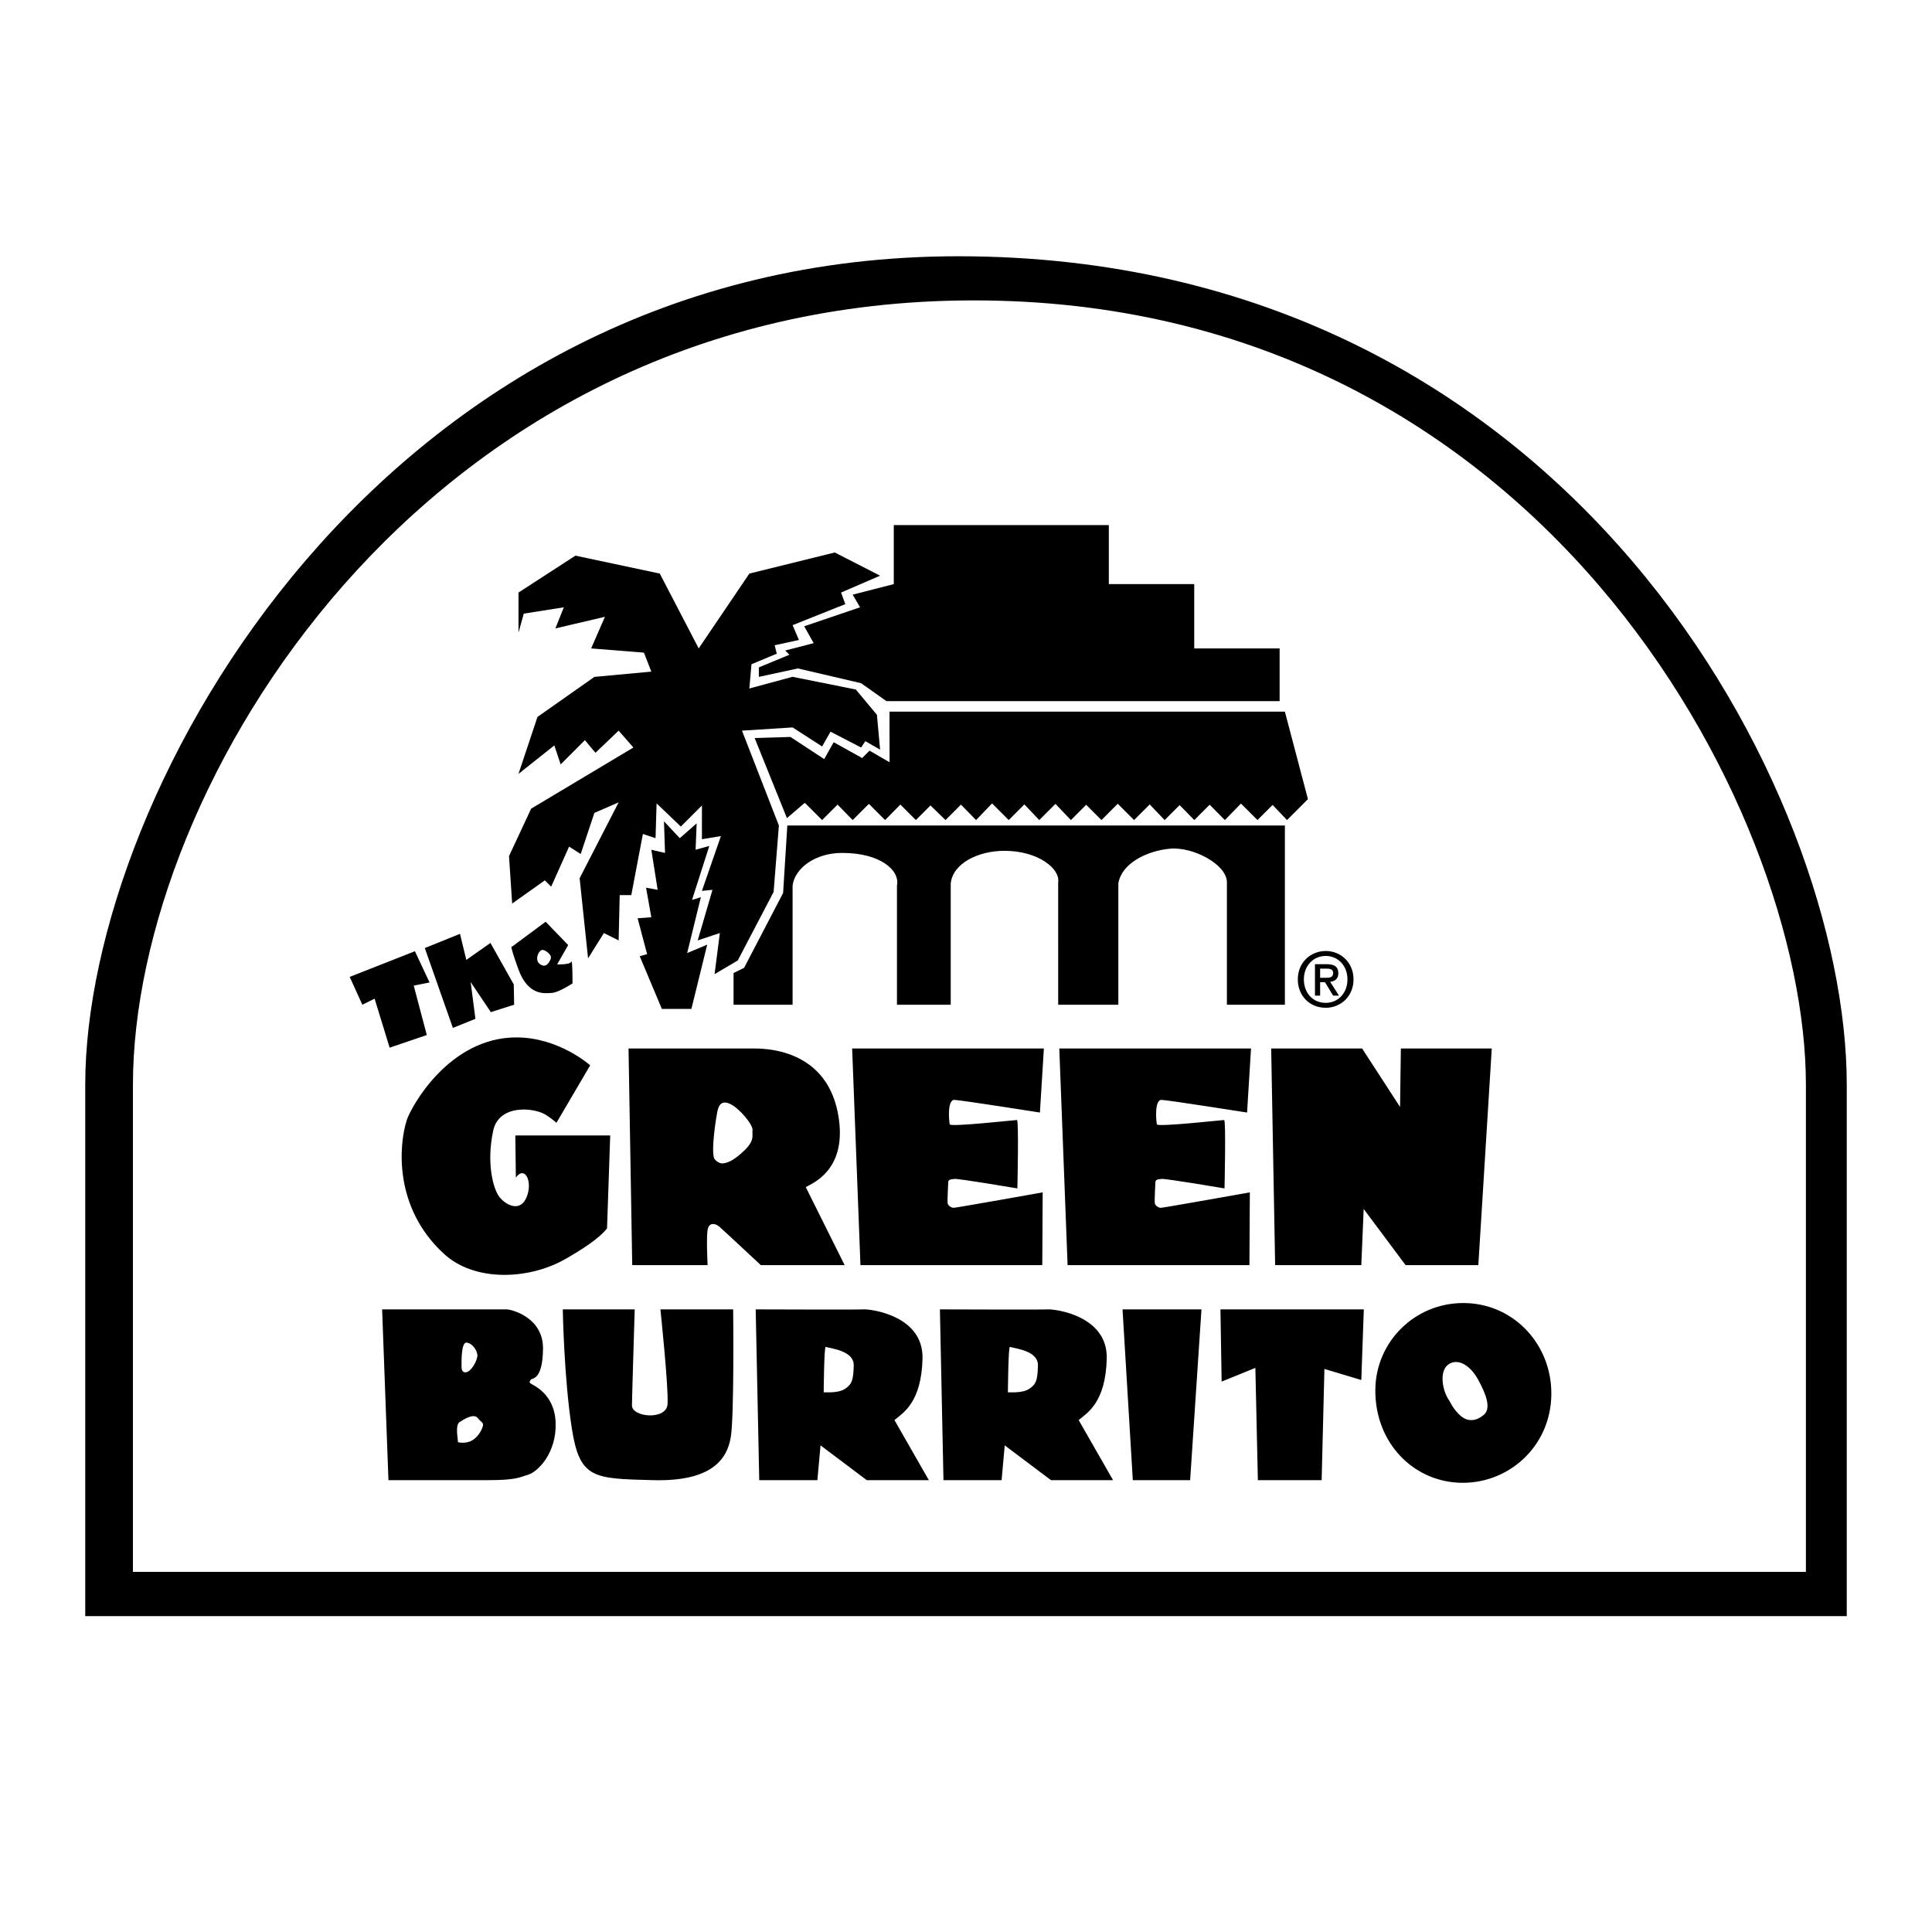
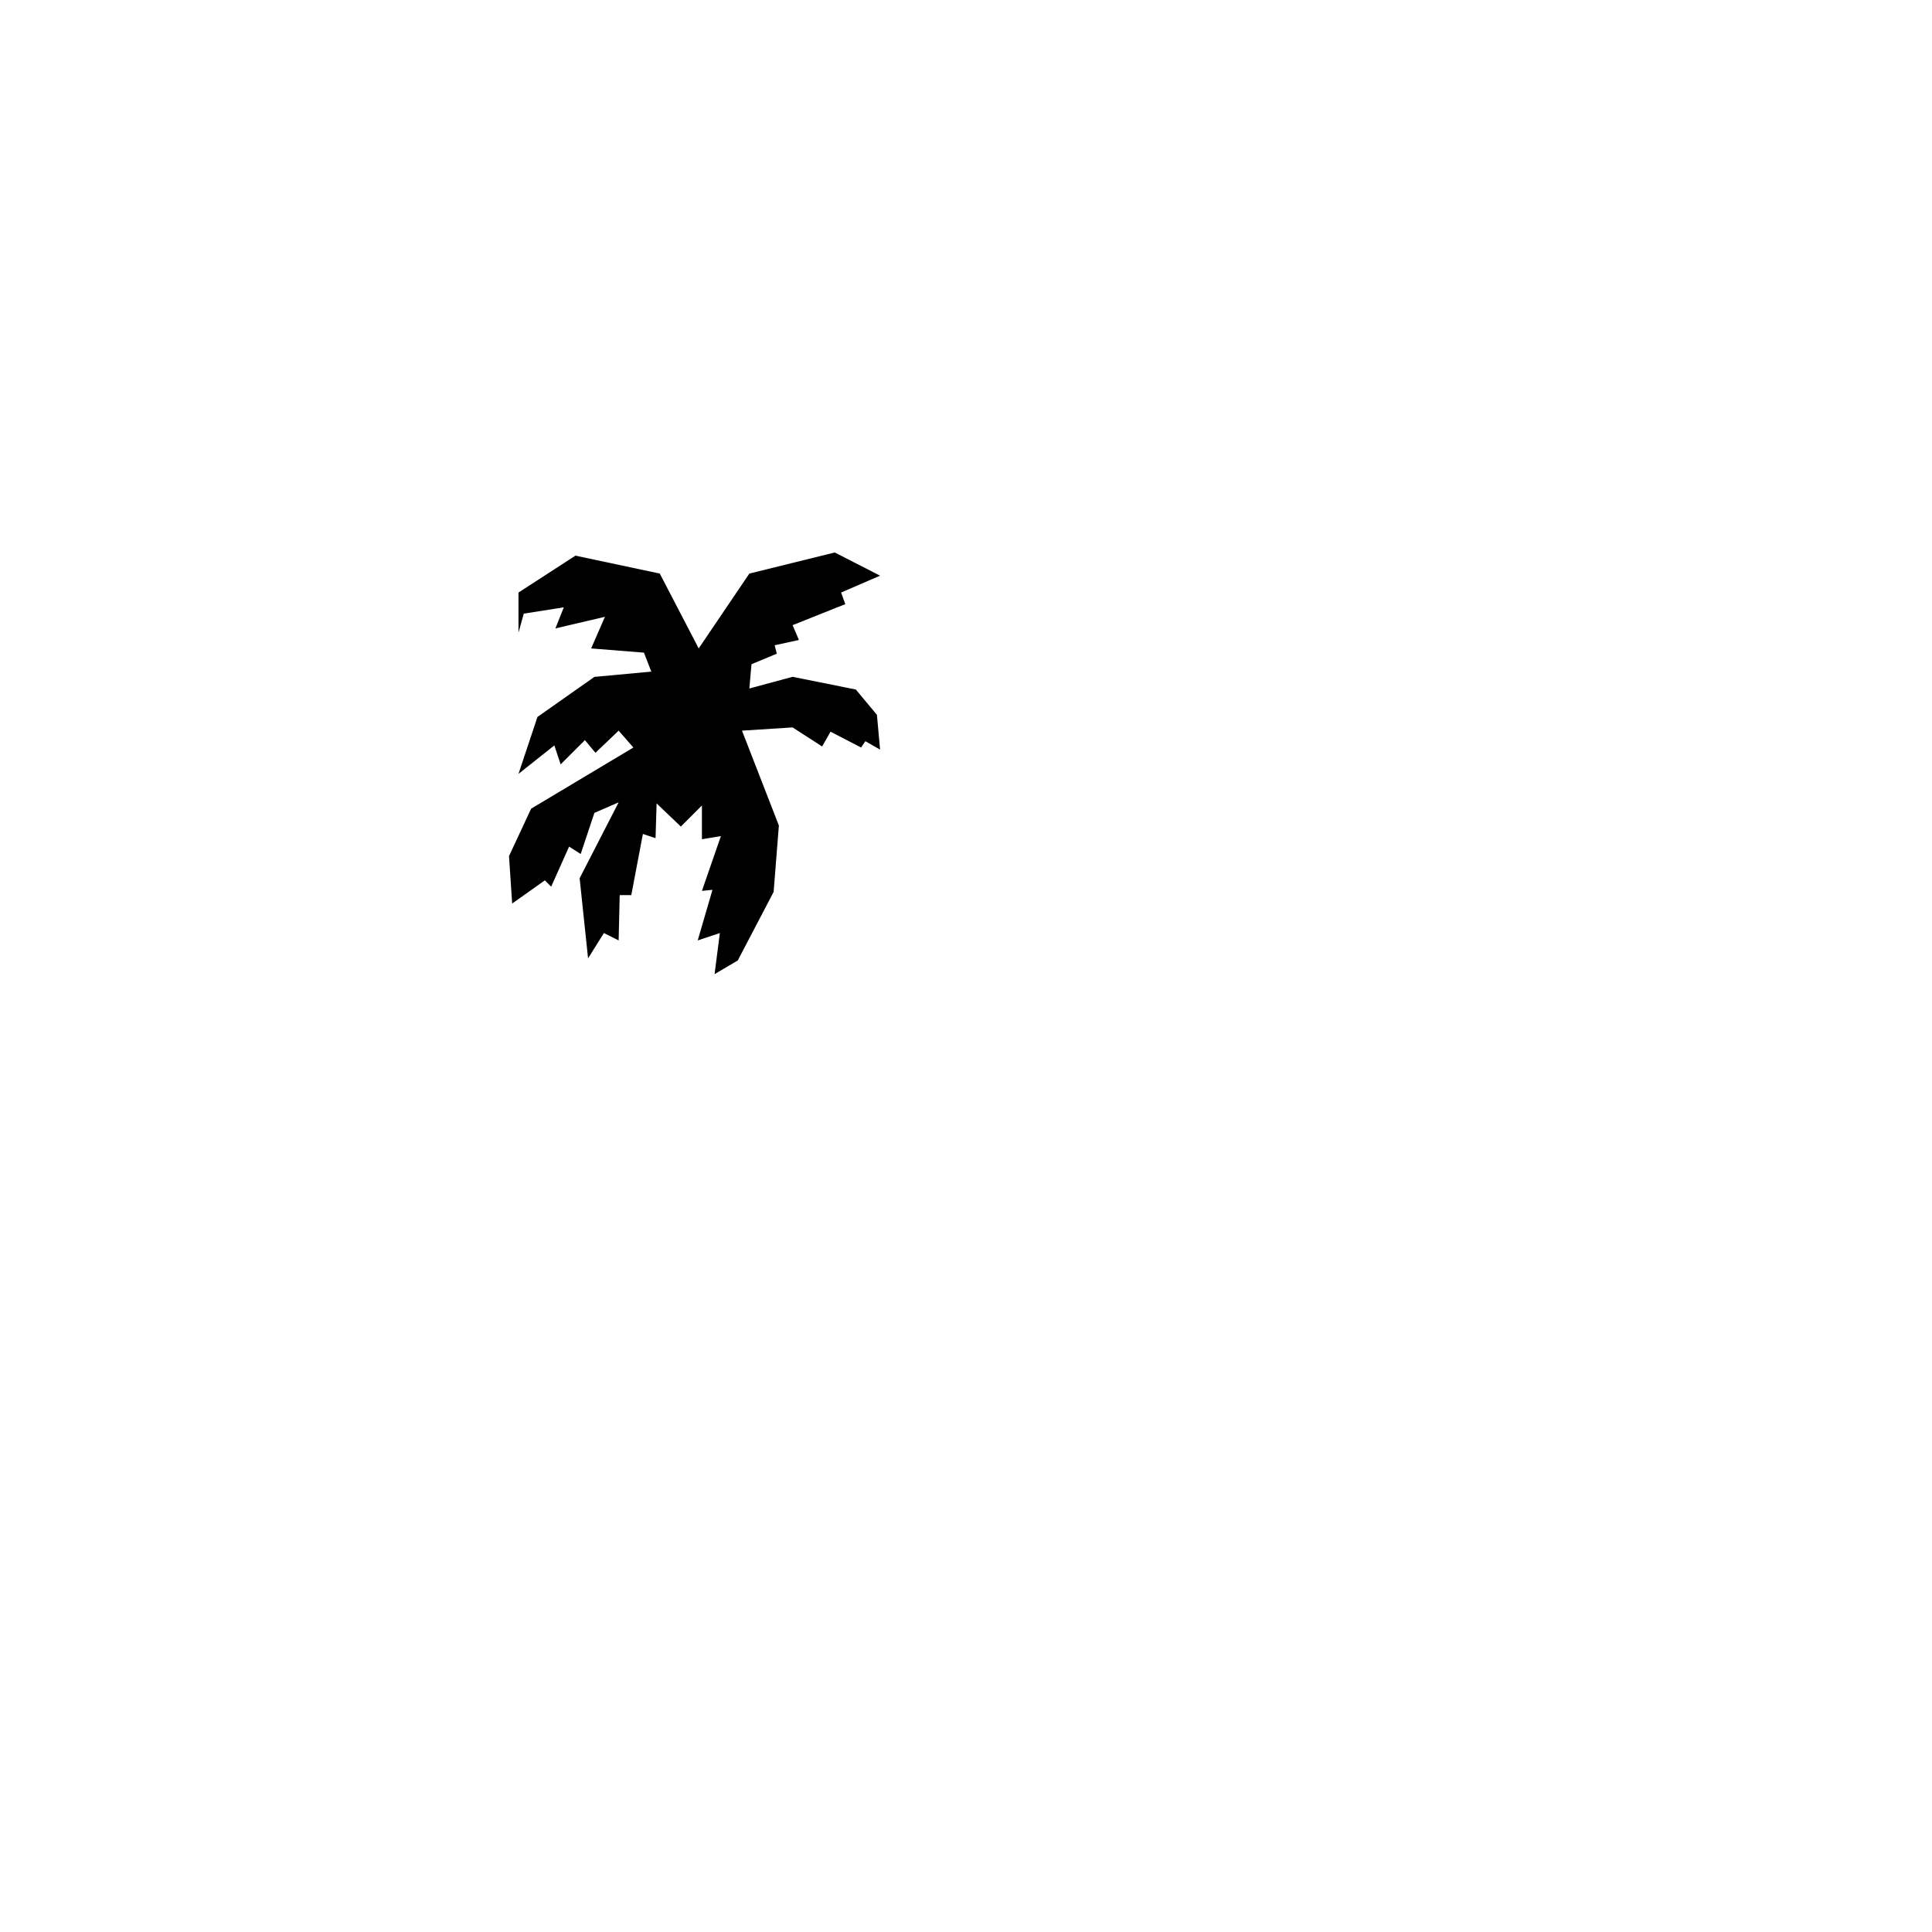
<svg xmlns="http://www.w3.org/2000/svg" width="2500" height="2500" viewBox="0 0 192.756 192.756">
  <g fill-rule="evenodd" clip-rule="evenodd">
-     <path fill="#fff" d="M0 0h192.756v192.756H0V0z" />
-     <path d="M8.504 161.244v-53.01c0-29.343 29.66-82.667 87.085-82.667 61.211 0 88.663 53.64 88.663 82.667v53.01H8.504zm171.672-4.418v-48.592c0-27.507-26.818-79.197-84.561-78.25-53.632.879-82.352 48.591-82.352 78.25v48.592h166.913z" />
    <path d="M51.731 63.115v-3.997l5.68-3.681 8.414 1.788 3.884 7.467 5.055-7.467 8.52-2.104 4.522 2.314-3.891 1.683.42 1.157-5.258 2.097.631 1.479-2.419.525.21.842-2.524 1.052-.211 2.419 4.313-1.164 6.31 1.269 2.104 2.524.315 3.471-1.473-.841-.42.631-3.05-1.578-.841 1.473-2.945-1.9-5.049.322 3.681 9.466-.525 6.626-3.577 6.836-2.314 1.367.527-4.102-2.209.737 1.472-5.049-1.052.105 1.894-5.468-1.894.315v-3.366l-2.103 2.104-2.419-2.314-.105 3.471-1.262-.421-1.157 6.1h-1.157l-.105 4.523-1.473-.737-1.578 2.525-.841-7.994 3.892-7.572-2.419 1.052-1.367 4.102-1.158-.737-1.788 3.997-.631-.631-3.26 2.314-.315-4.733 2.208-4.733 10.202-6.1-1.472-1.683-2.314 2.208-1.052-1.262-2.419 2.419-.631-1.893-3.576 2.84 1.893-5.68 5.68-3.996 5.679-.526-.736-1.893-5.266-.421 1.374-3.155-4.942 1.157.84-2.104-3.996.631-.526 1.894z" />
-     <path d="M66.245 81.941l1.578 1.683 1.682-1.476-.105 2.633 1.368-.381-1.724 5.385.882-.272-1.367 5.575 1.999-.841-1.578 6.415h-2.945l-2.209-5.259.736-.21-.946-3.576 1.367-.105-.526-2.945 1.157.21-.631-3.996 1.367.315-.105-3.155zM127.668 69.951H88.437l-2.524-1.788-6.311-1.473-3.891.842v-.947l3.05-1.262-.421-.421 2.84-.735-.946-1.684 5.574-1.893-.736-1.262 4.101-1.052v-5.889h21.456v5.889h8.519v6.416h8.52v5.259zM78.551 82.362h49.643v17.88h-5.785V88.034c0-1.788-3.359-3.569-5.68-3.359s-4.838 1.473-5.152 3.464v12.103h-6.002V88.034c.217-1.36-1.998-3.148-5.363-3.148-2.639 0-5.148 1.262-5.358 3.253v12.103H89.49V88.35c.315-1.466-1.578-3.254-5.47-3.254-2.743 0-4.733 1.571-4.943 3.254v11.892h-5.89V97.08l1.052-.52 3.892-7.468.42-6.73zM131.709 99.334h-.514v-3.135h1.188c.758 0 1.145.266 1.145.902 0 .566-.35.803-.818.855l.879 1.377h-.584l-.811-1.34h-.484v1.341h-.001zm.576-1.779c.387 0 .727-.037.727-.492 0-.379-.371-.424-.682-.424h-.621v.916h.576zm-.015 2.992c-1.629 0-2.787-1.221-2.787-2.834 0-1.703 1.289-2.831 2.787-2.831 1.484 0 2.771 1.128 2.771 2.831 0 1.705-1.287 2.834-2.771 2.834zm0-5.173c-1.227 0-2.182.962-2.182 2.339 0 1.289.834 2.342 2.182 2.342 1.213 0 2.166-.955 2.166-2.342 0-1.377-.954-2.339-2.166-2.339zM34.89 97.467l6.507-2.563 1.46 3.116-1.578.316 1.302 4.93-3.707 1.261-1.499-4.89-1.223.605-1.262-2.775zM42.383 94.588l3.511-1.42.631 2.604 2.406-1.696 2.327 4.141.039 2.025-2.327.737-2.012-2.999.474 3.668-2.248.907-2.801-7.967zM51.717 96.695c.986 2.721 2.682 2.404 3.353 2.365s2.051-.945 2.051-.945 0-2.486-.118-2.17c-.119.315-1.42.276-1.42.276l1.104-1.932-2.248-2.327-3.353 2.485c-.001-.001-.355-.474.631 2.248zm3.233-1.031c-.177.432-.498.952-1.09.518s-.074-1.445.282-1.409c.357.036.895.533.816.77l-.008.121zM58.883 106.289l-3.366 5.732s-.457-.41-1.052-.789c-1.157-.736-4.681-1.104-5.259 1.578-.696 3.229 0 5.836.631 6.625s2.036 1.543 2.682.053c.684-1.578-.158-3.26-1.052-1.998l-.053-4.207h9.466l-.315 9.256s-.579 1.051-4.207 3.102-8.992 2.262-12.043-.525c-5.051-4.615-4.529-10.869-3.733-13.357.421-1.314 4.207-8.256 10.938-8.256 4.263-.001 7.363 2.786 7.363 2.786zM63.077 126.221l-.368-21.615h12.305c.986 0 7.715-.176 8.69 7.1.684 5.102-2.683 6.363-3.313 6.732l3.878 7.783h-8.361s-3.773-3.523-4.141-3.84c-.368-.314-1-.473-1.157.264s-.013 3.576-.013 3.576h-7.52zm9.058-10.151c.42-.053.999-.211 2.104-1.262 1.104-1.053.775-1.525.841-2.051.066-.525-1.314-2.209-2.261-2.629-.946-.422-1.157.314-1.262.84-.105.525-.616 3.672-.315 4.576.051.157.472.579.893.526zM85.847 126.221l-.828-21.615h19.129l-.395 6.391s-7.77-1.223-8.52-1.262c-.75-.041-.552 2.168-.474 2.445.079.275 6.509-.436 6.704-.436.197 0 .041 6.824.041 6.824s-5.798-.986-6.271-.947c-.474.041-.631.08-.631.395 0 .316-.118 1.895-.04 2.092.079.197.355.395.592.395s8.874-1.539 8.874-1.539l-.039 7.258H85.847v-.001zM106.514 126.221l-.828-21.615h19.129l-.395 6.391s-7.77-1.223-8.52-1.262c-.748-.041-.551 2.168-.473 2.445.08.275 6.508-.436 6.705-.436s.039 6.824.039 6.824-5.797-.986-6.271-.947c-.473.041-.631.08-.631.395 0 .316-.117 1.895-.039 2.092s.355.395.592.395 8.875-1.539 8.875-1.539l-.041 7.258h-18.142v-.001zM127.221 126.221l-.395-21.616h9.072l3.786 5.838.08-5.838h9.07l-1.34 21.616h-7.258l-4.181-5.602-.237 5.602h-8.597zM38.755 147.676l-.631-17.039h12.463c.315 0 3.628.711 3.589 3.945-.039 3.234-1.144 2.879-1.223 3.076s-.197.197-.04.354c.158.158 2.446.947 2.524 3.984.079 3.037-1.814 4.852-2.721 5.127-.908.277-1.223.553-4.062.553h-9.899zm8.874-12.504c-.04-.434-.474-1.143-1.065-1.221-.591-.08-.513 2.09-.513 2.484s.262.586.592.434c.513-.236 1.025-1.262.986-1.697zm-.986 8.717c.552-.117 1.104-.592 1.42-1.301s0-.592-.395-1.105c-.395-.512-1.38.119-1.814.396-.434.275-.197 1.459-.158 2.01.001 0 .395.119.947 0zM56.148 130.637h7.178s-.276 8.873-.276 9.584c0 1.184 3.432 1.5 3.55-.117s-.71-9.467-.71-9.467h7.257s.119 10.57-.236 12.74-1.854 4.457-7.77 4.299-7.297-.119-8.085-5.127c-.789-5.01-.908-11.912-.908-11.912zM75.396 130.637c1.499 0 10.097.041 10.767 0 .671-.039 5.995.592 5.877 4.932-.118 4.338-1.893 5.363-2.8 6.111l3.431 5.996h-6.192l-4.614-3.471-.315 3.471h-5.8l-.354-17.039zm8.913 7.927c.71-.473.828-.906.868-2.326s-2.072-1.672-2.8-1.854c-.158-.041-.197 4.535-.197 4.535.117-.038 1.419.12 2.129-.355zM93.775 130.637c1.499 0 10.096.041 10.768 0 .67-.039 5.994.592 5.877 4.932-.119 4.338-1.895 5.363-2.801 6.111l3.432 5.996h-6.193l-4.615-3.471-.314 3.471H94.13l-.355-17.039zm8.914 7.927c.709-.473.828-.906.867-2.326s-2.072-1.672-2.801-1.854c-.158-.041-.197 4.535-.197 4.535.12-.038 1.421.12 2.131-.355zM111.996 130.637h7.875l-1.131 17.039h-5.719l-1.025-17.039zM121.764 130.637h14.304l-.25 7.047-3.681-1.104-.276 11.096h-6.363l-.25-11.201-3.365 1.367-.119-7.205zM154.77 138.631c.217 5.363-3.982 9.309-8.828 9.309-4.848 0-8.783-3.945-8.725-9.309.053-4.766 3.93-8.627 8.775-8.627 4.848 0 8.584 3.865 8.778 8.627zm-9.04 2.629c.736.631 1.578.525 2.314-.105s.262-1.998-.58-3.523c-.84-1.525-2.104-2.156-2.996-1.473-.895.684-.578 2.631.158 3.629.001-.001.368.841 1.104 1.472zM98.977 80.158l-1.592 1.661-1.511-1.54-1.541 1.54-1.497-1.461-1.461 1.461-1.546-1.546-1.523 1.546-1.619-1.615-1.615 1.615-1.508-1.543-1.542 1.543-1.702-1.701-.093.035-1.714 1.472-3.222-7.993 3.576-.105 3.365 2.209.946-1.683 2.84 1.577.736-.736 1.999 1.157-.006-5.049h39.446l2.301 8.73-2.088 2.087-1.447-1.522.016.005-1.516 1.517-1.648-1.648-1.606 1.648-1.517-1.533-1.532 1.533-1.465-1.494-1.494 1.494-1.49-1.559-1.561 1.559-1.644-1.645.019.016-1.628 1.629-1.516-1.517.002-.019-1.535 1.536-1.541-1.615-1.615 1.615-1.487-1.563-1.562 1.563-1.662-1.661z" />
  </g>
</svg>